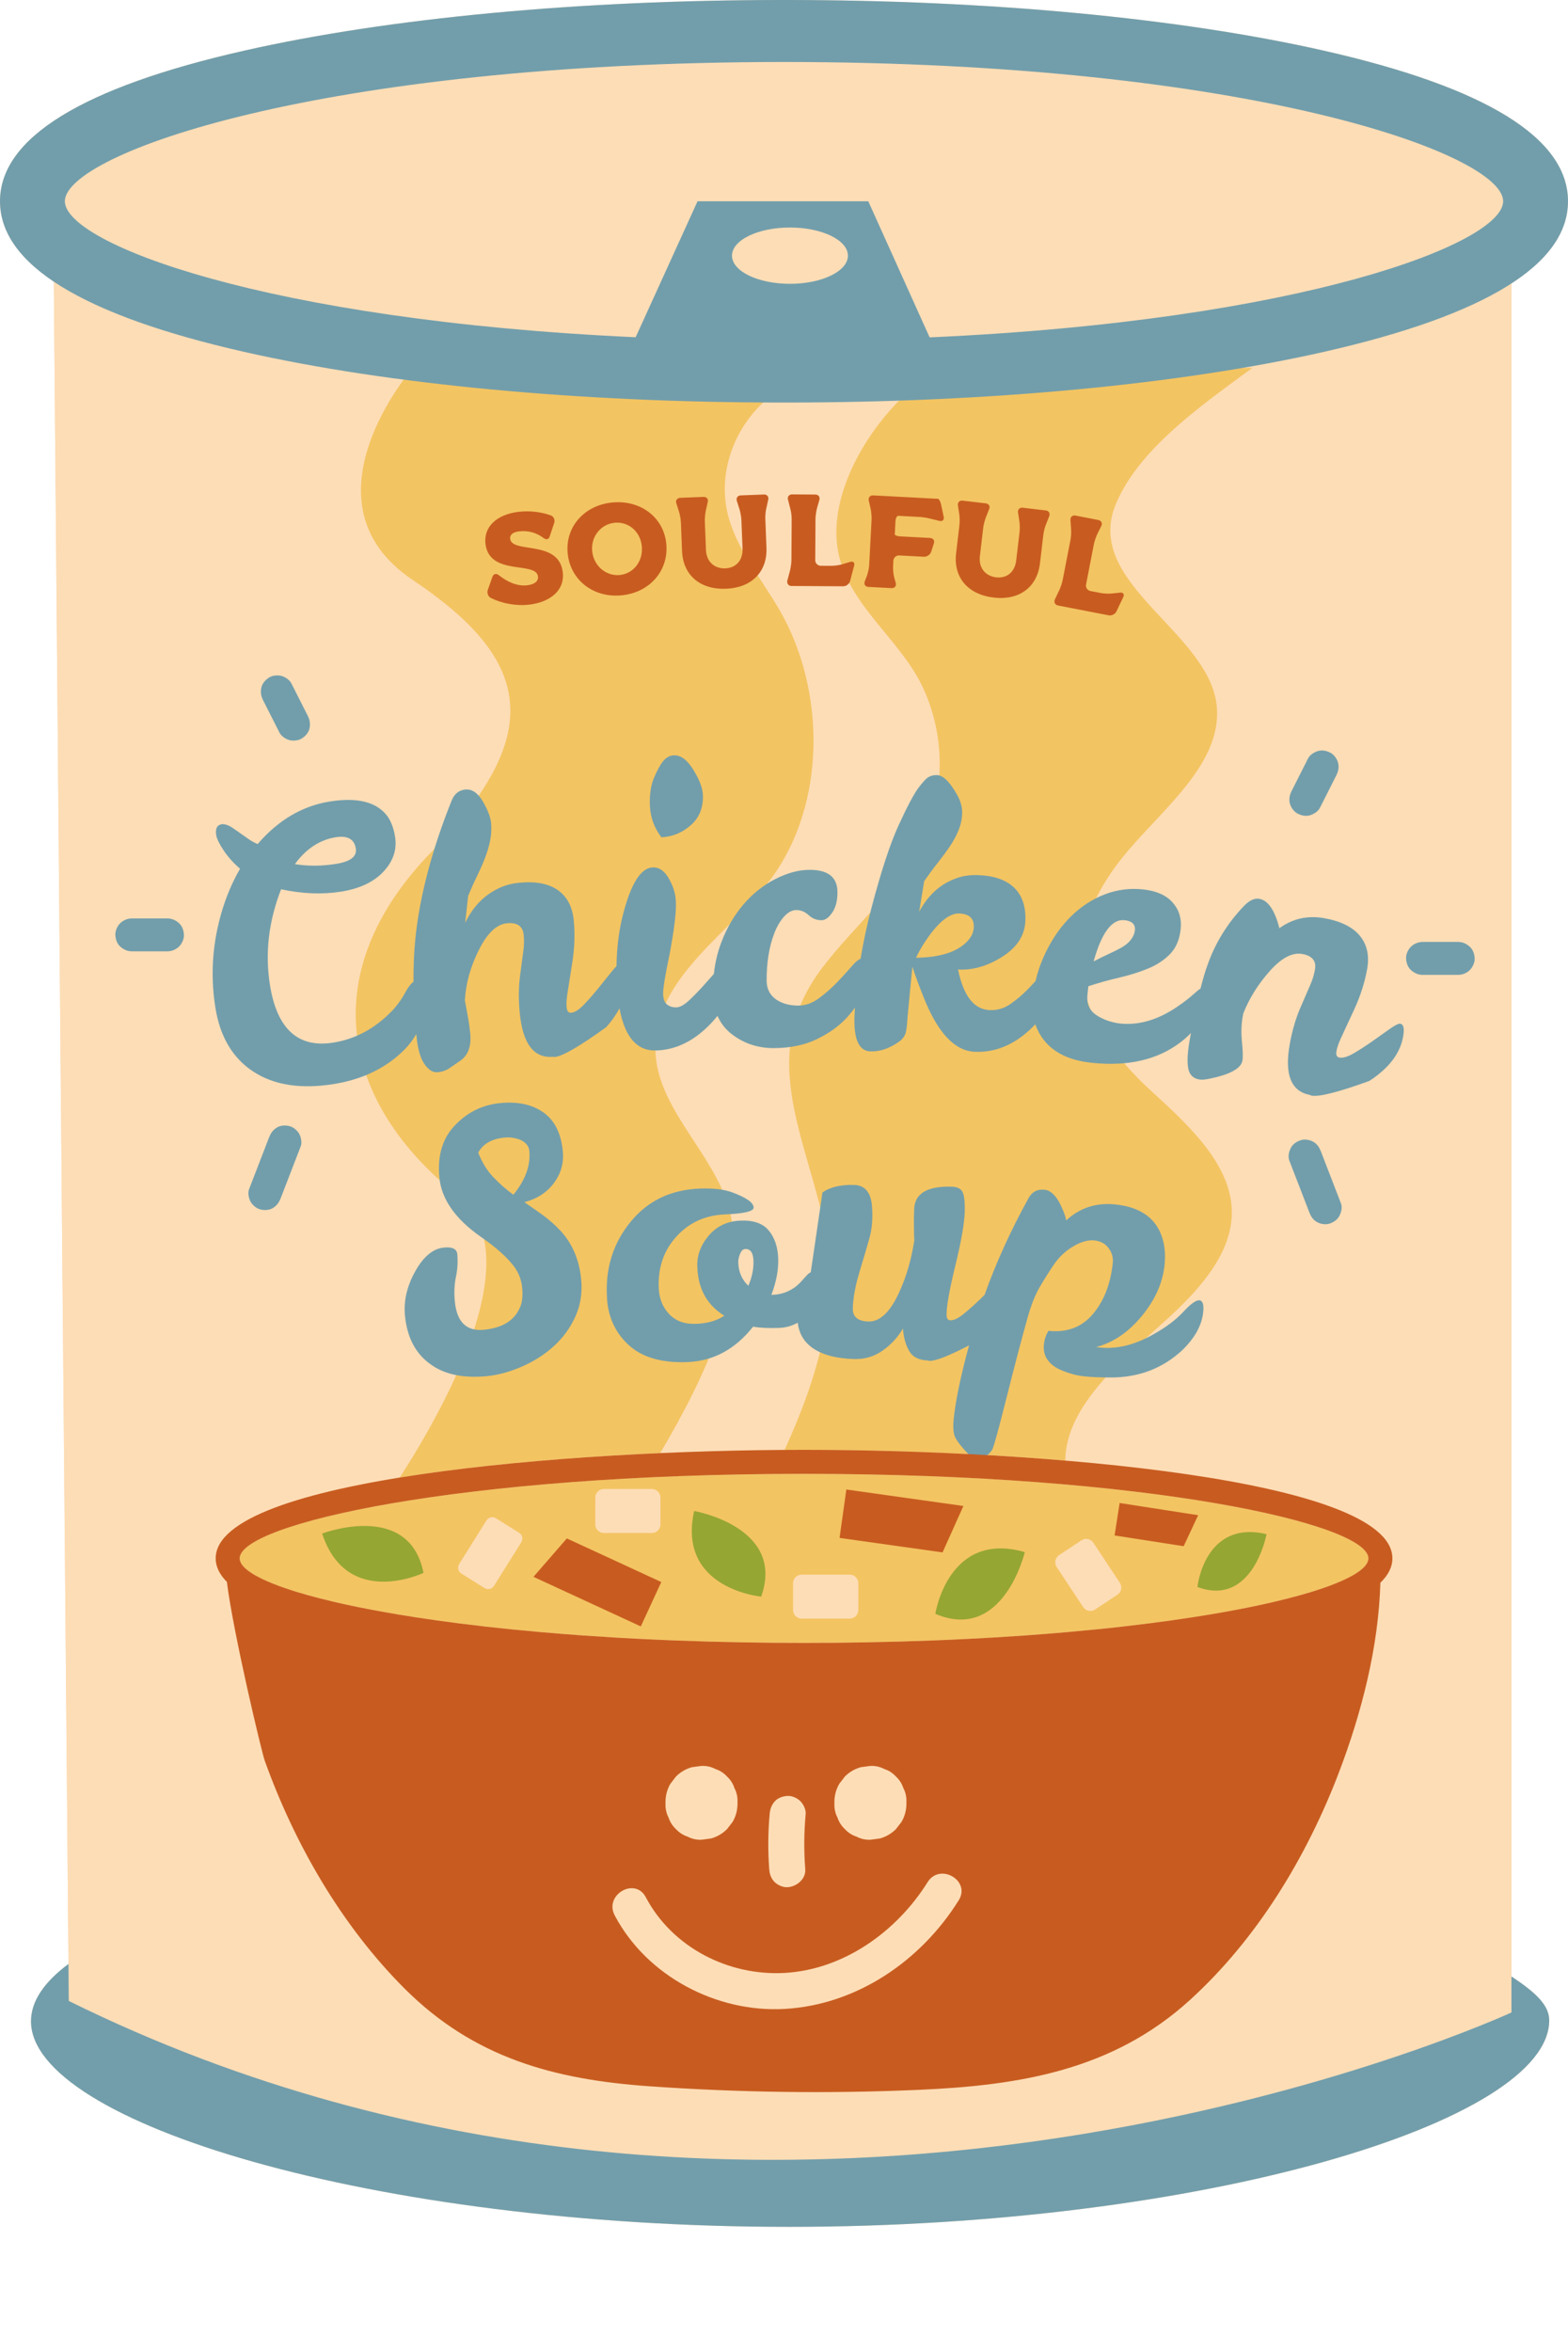
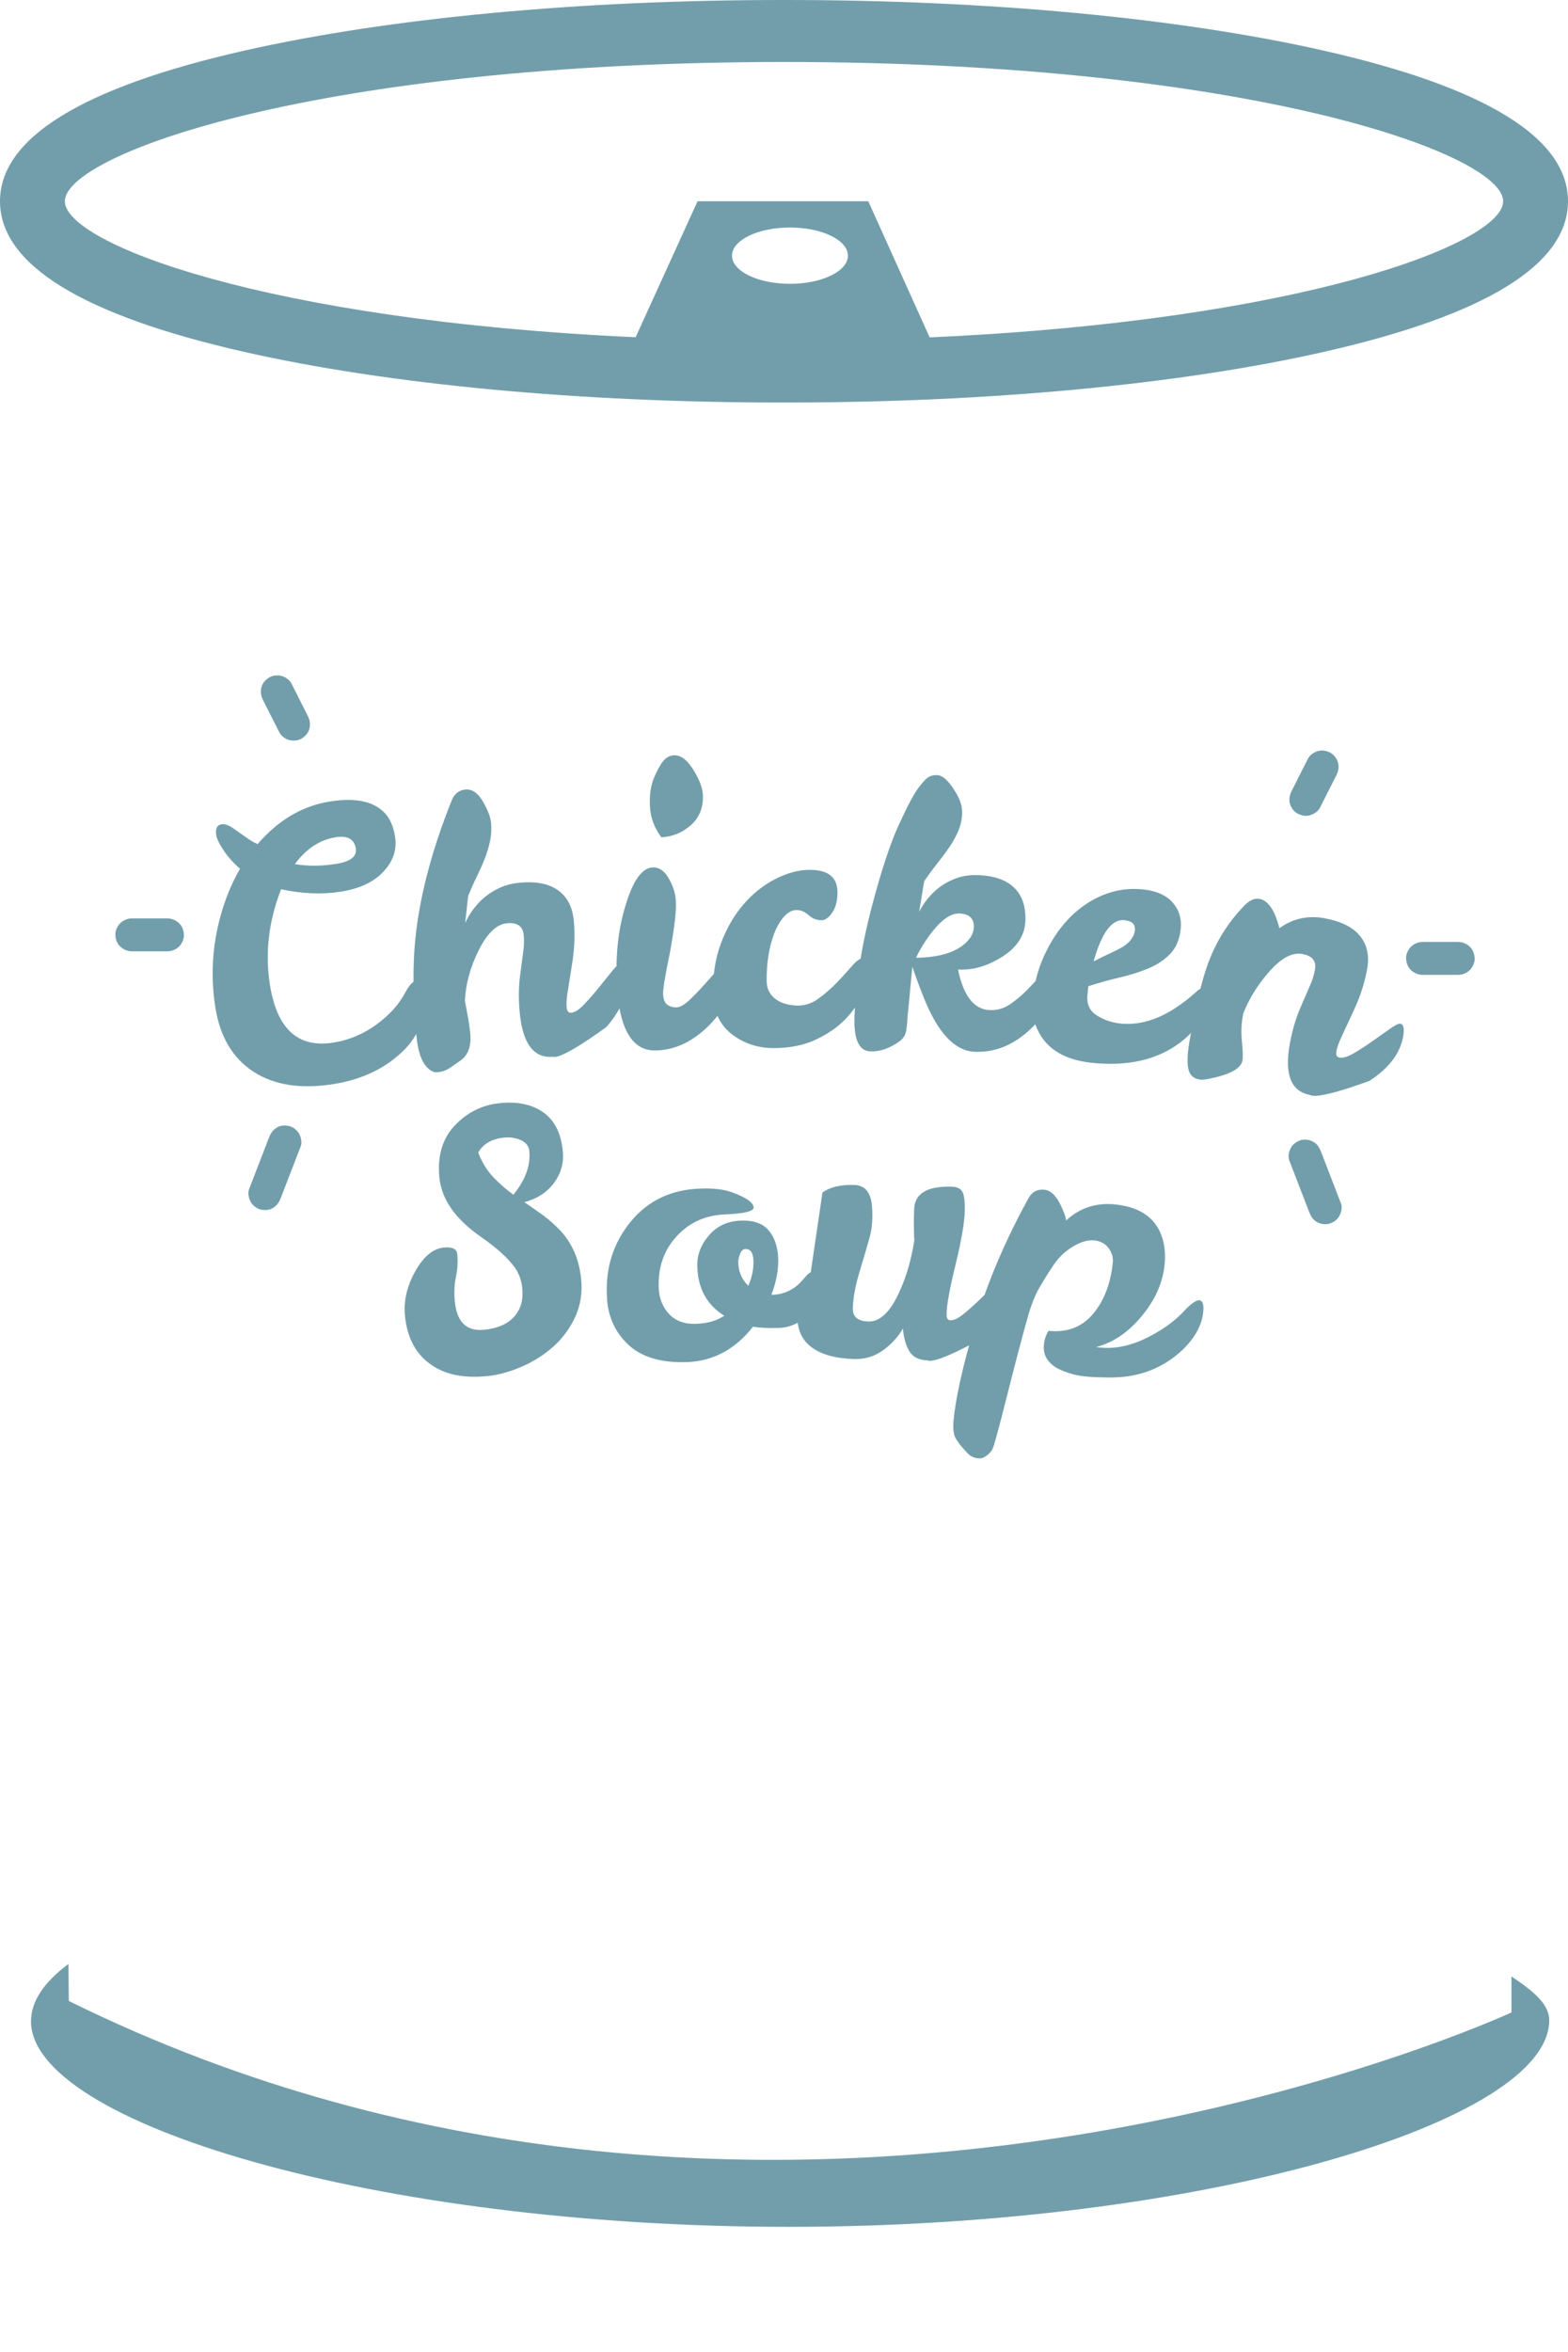
<svg xmlns="http://www.w3.org/2000/svg" height="501.1" preserveAspectRatio="xMidYMid meet" version="1.0" viewBox="0.0 0.0 334.2 501.1" width="334.2" zoomAndPan="magnify">
  <defs>
    <clipPath id="a">
-       <path d="M 0 0 L 334.199 0 L 334.199 474.5 L 0 474.5 Z M 0 0" />
-     </clipPath>
+       </clipPath>
    <clipPath id="b">
      <path d="M 0 0 L 334.199 0 L 334.199 474.5 L 0 474.5 Z M 0 0" />
    </clipPath>
  </defs>
  <g>
    <g clip-path="url(#a)" id="change1_2">
      <path d="M 330.199 430.5 C 330.199 452.086 256.598 474.5 168.129 474.5 C 79.656 474.5 6.605 452.285 6.605 430.699 C 6.605 426.434 9.414 422.332 14.594 418.484 L 14.66 426.367 L 11.461 60.016 C 3.836 54.91 0 49.191 0 42.887 C 0 29.414 17.516 18.613 52.062 10.789 C 82.781 3.832 123.527 0 166.793 0 C 166.895 0 166.996 0 167.102 0 C 167.203 0 167.309 0 167.41 0 C 210.676 0 251.418 3.832 282.141 10.789 C 316.684 18.613 334.199 29.414 334.199 42.887 C 334.199 49.352 330.156 55.199 322.148 60.398 L 322.148 421.145 C 327.199 424.5 330.199 427.203 330.199 430.5" fill="#fdddb6" />
    </g>
    <g id="change1_1">
-       <path d="M 167.41 6.602 C 78.941 6.602 7.219 22.566 7.219 42.262 C 7.219 61.961 78.941 77.926 167.41 77.926 C 255.879 77.926 327.598 61.961 327.598 42.262 C 327.598 22.566 255.879 6.602 167.41 6.602 Z M 71.613 184.082 C 74.699 183.594 76.102 182.504 75.836 180.809 C 75.516 178.805 74.098 178.004 71.586 178.398 C 68.145 178.945 65.23 180.855 62.855 184.129 C 65.613 184.586 68.531 184.57 71.613 184.082 Z M 282.316 195.66 C 278.762 195.012 275.551 195.715 272.688 197.781 C 271.699 193.949 270.285 191.867 268.441 191.527 C 267.367 191.332 266.238 191.867 265.055 193.129 C 261.586 196.773 259.023 200.93 257.375 205.598 C 256.891 206.906 256.387 208.609 255.871 210.652 C 255.52 210.867 255.113 211.184 254.645 211.617 C 253.652 212.531 252.398 213.508 250.875 214.547 C 246.754 217.344 242.676 218.523 238.645 218.086 C 236.734 217.828 235.074 217.227 233.66 216.289 C 232.242 215.352 231.609 213.949 231.762 212.082 L 231.973 210.145 C 234.141 209.438 236.336 208.824 238.562 208.309 C 240.789 207.789 242.836 207.148 244.695 206.383 C 246.559 205.617 248.121 204.586 249.387 203.281 C 250.652 201.98 251.406 200.219 251.645 197.996 C 251.887 195.773 251.32 193.879 249.945 192.32 C 248.57 190.758 246.477 189.824 243.656 189.52 C 240.84 189.215 238.121 189.562 235.504 190.559 C 232.887 191.559 230.508 193.094 228.375 195.16 C 226.242 197.23 224.438 199.77 222.961 202.773 C 221.926 204.883 221.191 206.965 220.73 209.02 C 220.191 209.609 219.621 210.219 218.992 210.863 C 217.898 211.988 216.684 213.016 215.344 213.945 C 214 214.875 212.523 215.305 210.914 215.234 C 207.59 215.086 205.348 212.203 204.191 206.582 C 207.305 206.773 210.441 205.871 213.602 203.875 C 216.758 201.879 218.406 199.352 218.543 196.285 C 218.676 193.219 217.895 190.855 216.199 189.191 C 214.504 187.531 211.992 186.625 208.668 186.48 C 207.004 186.406 205.539 186.574 204.273 186.988 C 200.684 188.133 197.895 190.559 195.91 194.27 L 196.98 187.762 C 197.922 186.395 198.863 185.121 199.801 183.941 C 200.738 182.762 201.594 181.602 202.375 180.465 C 203.152 179.328 203.789 178.156 204.285 176.957 C 204.781 175.754 205.043 174.52 205.074 173.242 C 205.102 171.969 204.73 170.652 203.961 169.289 C 203.188 167.93 202.449 166.906 201.754 166.227 C 201.055 165.543 200.379 165.188 199.73 165.16 C 199.078 165.133 198.488 165.262 197.957 165.551 C 197.422 165.84 196.672 166.641 195.703 167.949 C 194.734 169.262 193.344 171.895 191.527 175.848 C 189.715 179.801 187.773 185.715 185.711 193.586 C 184.758 197.23 183.996 200.805 183.414 204.316 C 182.961 204.449 182.355 204.941 181.582 205.844 C 180.684 206.895 179.645 208.035 178.461 209.27 C 177.273 210.504 175.977 211.648 174.555 212.703 C 173.137 213.762 171.645 214.281 170.086 214.27 C 168.527 214.262 167.172 213.949 166.02 213.34 C 164.348 212.422 163.473 211.023 163.402 209.152 C 163.363 205.254 163.898 201.844 165.012 198.918 C 165.566 197.457 166.27 196.254 167.117 195.309 C 167.969 194.363 168.859 193.898 169.797 193.914 C 170.73 193.93 171.594 194.301 172.383 195.02 C 173.172 195.738 174.082 196.094 175.121 196.082 C 175.902 196.074 176.664 195.52 177.406 194.422 C 178.148 193.32 178.512 191.859 178.492 190.039 C 178.461 186.867 176.441 185.305 172.438 185.348 C 170.148 185.367 167.738 186.031 165.203 187.332 C 162.668 188.633 160.41 190.438 158.434 192.746 C 156.457 195.055 154.871 197.789 153.684 200.949 C 152.914 202.988 152.406 205.18 152.152 207.52 C 151.559 208.191 150.945 208.887 150.289 209.625 C 149.199 210.848 148.109 211.984 147.02 213.023 C 145.922 214.066 144.996 214.609 144.246 214.645 C 143.492 214.684 142.832 214.508 142.27 214.117 C 141.699 213.727 141.391 212.988 141.34 211.895 C 141.285 210.805 141.742 207.945 142.719 203.316 C 143.711 198.012 144.152 194.316 144.055 192.242 C 144.031 190.73 143.617 189.215 142.816 187.691 C 141.836 185.711 140.59 184.758 139.086 184.828 C 136.539 184.953 134.414 188.391 132.715 195.137 C 131.887 198.449 131.453 202.031 131.402 205.879 C 131.117 206.148 130.797 206.504 130.422 206.973 C 129.559 208.047 128.609 209.223 127.586 210.496 C 126.559 211.77 125.52 212.953 124.477 214.047 C 123.434 215.141 122.523 215.723 121.746 215.797 C 121.176 215.852 120.852 215.465 120.773 214.637 C 120.691 213.809 120.762 212.742 120.977 211.441 C 121.191 210.145 121.531 207.98 122 204.957 C 122.469 201.938 122.562 198.988 122.289 196.113 C 122.016 193.242 120.895 191.105 118.934 189.695 C 116.969 188.293 114.227 187.758 110.707 188.094 C 109.207 188.238 107.855 188.578 106.652 189.109 C 103.344 190.578 100.844 193.09 99.145 196.648 L 99.777 190.945 C 100.367 189.477 100.98 188.102 101.613 186.812 C 102.246 185.523 102.805 184.27 103.289 183.047 C 103.773 181.824 104.152 180.586 104.422 179.336 C 104.695 178.082 104.781 176.805 104.684 175.508 C 104.586 174.211 104.004 172.648 102.941 170.816 C 101.875 168.984 100.645 168.125 99.246 168.23 C 97.844 168.34 96.848 169.129 96.258 170.594 C 92 181.242 89.418 191.102 88.512 200.172 C 88.234 202.961 88.109 205.977 88.133 209.207 C 87.578 209.59 86.992 210.344 86.383 211.477 C 85.527 213.062 84.508 214.445 83.328 215.633 C 79.742 219.258 75.637 221.434 71.016 222.164 C 63.516 223.352 59.023 219.246 57.531 209.848 C 56.461 203.066 57.254 196.281 59.914 189.488 C 64.438 190.461 68.688 190.625 72.672 189.996 C 76.652 189.367 79.676 187.938 81.746 185.715 C 83.816 183.492 84.633 181.02 84.203 178.297 C 83.918 176.5 83.371 175.031 82.559 173.898 C 80.289 170.887 76.219 169.848 70.336 170.781 C 64.453 171.711 59.316 174.738 54.914 179.855 C 54.18 179.555 53.457 179.141 52.742 178.621 L 49.988 176.688 C 48.918 175.91 48.02 175.555 47.293 175.617 C 46.262 175.781 45.859 176.555 46.082 177.941 C 46.203 178.711 46.73 179.801 47.664 181.203 C 48.598 182.609 49.762 183.91 51.164 185.109 C 49.926 187.258 48.867 189.555 47.992 192.012 C 45.387 199.48 44.688 207.039 45.902 214.691 C 46.887 220.906 49.582 225.457 53.988 228.336 C 58.395 231.223 64.09 232.109 71.074 231 C 76.824 230.09 81.586 227.914 85.359 224.473 C 86.73 223.238 87.848 221.859 88.723 220.34 C 88.734 220.453 88.742 220.562 88.754 220.68 C 89.023 223.477 89.594 225.496 90.473 226.746 C 91.348 227.992 92.277 228.57 93.262 228.477 C 94.246 228.383 95.094 228.094 95.805 227.605 C 96.516 227.117 97.262 226.605 98.047 226.059 C 99.762 224.902 100.492 222.953 100.227 220.207 C 100.117 219.07 99.957 217.91 99.738 216.73 C 99.52 215.551 99.301 214.367 99.086 213.188 C 99.266 209.617 100.254 206.035 102.051 202.441 C 103.848 198.848 105.848 196.945 108.047 196.734 C 110.246 196.523 111.438 197.352 111.617 199.215 C 111.727 200.352 111.703 201.477 111.547 202.59 C 111.391 203.703 111.156 205.477 110.844 207.906 C 110.527 210.34 110.504 212.98 110.777 215.828 C 111.414 222.453 113.801 225.566 117.941 225.172 C 117.996 225.219 118.105 225.234 118.262 225.219 C 119.918 225.062 123.578 222.938 129.246 218.84 C 130.41 217.508 131.336 216.188 132.039 214.867 C 133.172 221.039 135.812 224.035 139.969 223.832 C 144.125 223.684 147.949 221.793 151.445 218.16 C 151.988 217.594 152.473 217.027 152.93 216.461 C 153.594 218 154.598 219.301 155.953 220.348 C 158.574 222.375 161.613 223.371 165.07 223.332 C 168.527 223.297 171.527 222.668 174.062 221.445 C 176.598 220.223 178.676 218.758 180.297 217.051 C 181.027 216.277 181.664 215.492 182.227 214.695 C 182.195 215.234 182.156 215.773 182.133 216.309 C 181.91 221.348 183.02 223.918 185.461 224.027 C 187.539 224.117 189.629 223.402 191.727 221.883 C 192.531 221.293 193.008 220.523 193.152 219.562 C 193.301 218.609 193.395 217.637 193.438 216.648 L 194.457 205.996 C 195.191 208.164 195.98 210.309 196.828 212.426 C 199.824 220.004 203.438 223.895 207.672 224.109 C 211.902 224.32 215.812 222.789 219.391 219.512 C 219.844 219.098 220.27 218.68 220.668 218.258 C 220.684 218.312 220.699 218.367 220.719 218.422 C 222.461 223.105 226.406 225.781 232.559 226.449 C 240.312 227.289 246.641 225.855 251.539 222.148 C 252.41 221.488 253.164 220.809 253.844 220.113 C 253.773 220.469 253.711 220.805 253.645 221.172 C 253.125 223.98 252.988 226.098 253.23 227.516 C 253.473 228.938 254.23 229.762 255.512 230 C 256.023 230.094 256.633 230.07 257.348 229.938 C 262.004 229.051 264.492 227.734 264.812 225.996 C 264.941 225.277 264.91 223.949 264.711 222.012 C 264.512 220.07 264.57 218.23 264.891 216.492 L 264.988 215.957 C 266.273 212.703 268.164 209.68 270.66 206.887 C 273.156 204.094 275.465 202.891 277.586 203.281 C 279.711 203.668 280.602 204.785 280.262 206.625 C 280.059 207.754 279.727 208.828 279.273 209.855 C 278.82 210.883 278.109 212.523 277.141 214.777 C 276.172 217.031 275.43 219.566 274.914 222.379 C 273.711 228.926 275.152 232.574 279.246 233.324 C 279.289 233.387 279.387 233.43 279.539 233.457 C 281.176 233.758 285.281 232.715 291.852 230.328 C 295.992 227.648 298.391 224.52 299.051 220.941 C 299.367 219.203 299.168 218.266 298.453 218.137 C 298.094 218.07 297.352 218.438 296.23 219.234 C 295.105 220.031 293.871 220.902 292.535 221.848 C 291.199 222.789 289.879 223.645 288.578 224.41 C 287.273 225.176 286.238 225.488 285.473 225.348 C 284.906 225.242 284.703 224.785 284.852 223.965 C 285.004 223.148 285.355 222.141 285.922 220.949 C 286.484 219.758 287.402 217.77 288.68 214.992 C 289.957 212.215 290.855 209.402 291.379 206.566 C 291.898 203.727 291.406 201.363 289.902 199.477 C 288.398 197.586 285.871 196.316 282.316 195.66 Z M 255.645 277.07 C 254.941 276.996 253.809 277.809 252.246 279.492 C 250.68 281.184 248.609 282.754 246.031 284.211 C 242 286.535 238.152 287.508 234.5 287.137 L 233.598 287.043 C 237.234 286.098 240.484 283.898 243.344 280.445 C 246.199 276.992 247.82 273.363 248.211 269.555 C 248.383 267.852 248.316 266.277 248.012 264.828 C 246.938 259.965 243.496 257.23 237.688 256.641 C 233.629 256.227 230.145 257.363 227.242 260.055 C 227.152 259.438 226.941 258.758 226.613 258.016 C 225.488 255.168 224.16 253.664 222.633 253.512 C 221.105 253.352 219.969 253.945 219.227 255.289 C 215.367 262.301 212.246 269.18 209.844 275.926 C 209.496 276.262 209.156 276.59 208.793 276.941 C 207.652 278.043 206.516 279.055 205.383 279.977 C 204.246 280.902 203.305 281.355 202.547 281.332 C 201.992 281.316 201.73 280.883 201.754 280.027 C 201.758 278.215 202.383 274.73 203.641 269.578 C 204.895 264.426 205.559 260.617 205.629 258.152 C 205.68 256.391 205.555 255.078 205.25 254.215 C 204.945 253.348 204.141 252.895 202.832 252.859 C 197.602 252.711 194.934 254.32 194.84 257.691 L 194.801 259.051 C 194.781 259.652 194.777 260.258 194.785 260.863 C 194.793 261.469 194.801 262.086 194.809 262.715 C 194.812 263.348 194.836 263.863 194.879 264.266 C 194.258 268.328 193.195 272 191.691 275.281 C 189.758 279.559 187.555 281.66 185.09 281.59 C 182.824 281.523 181.719 280.586 181.77 278.773 C 181.836 276.512 182.312 273.918 183.199 270.996 C 184.09 268.074 184.801 265.652 185.336 263.727 C 185.867 261.805 186.047 259.605 185.863 257.133 C 185.648 254.105 184.383 252.559 182.066 252.492 C 179.148 252.406 176.891 252.949 175.297 254.109 L 172.801 271.102 C 172.523 271.215 172.258 271.41 172 271.703 C 171.59 272.172 171.094 272.719 170.512 273.344 C 168.953 274.91 167.07 275.762 164.859 275.895 L 164.406 275.91 C 165.465 273.148 165.953 270.551 165.863 268.109 C 165.773 265.672 165.098 263.691 163.832 262.176 C 162.57 260.66 160.543 259.969 157.75 260.094 C 154.957 260.219 152.703 261.309 150.992 263.359 C 149.277 265.414 148.488 267.645 148.629 270.059 C 148.793 274.637 150.707 278.07 154.367 280.355 C 152.793 281.422 150.785 281.996 148.348 282.086 C 145.906 282.172 143.992 281.477 142.602 279.988 C 141.215 278.504 140.477 276.629 140.395 274.359 C 140.238 270.035 141.504 266.398 144.195 263.457 C 146.883 260.512 150.301 258.953 154.453 258.773 C 158.602 258.602 160.664 258.109 160.633 257.305 C 160.594 256.246 159.07 255.172 156.059 254.07 C 154.32 253.43 152.047 253.156 149.227 253.262 C 143.039 253.484 138.109 255.828 134.445 260.297 C 130.777 264.762 129.078 269.988 129.348 275.973 C 129.449 280.199 130.934 283.688 133.805 286.43 C 136.676 289.172 140.891 290.441 146.449 290.238 C 152.008 290.035 156.691 287.523 160.496 282.699 C 162.02 282.949 163.871 283.031 166.062 282.953 C 167.473 282.902 168.789 282.527 170.023 281.848 C 170.285 284.043 171.258 285.785 172.957 287.059 C 175.055 288.633 178.09 289.473 182.062 289.586 C 184.328 289.652 186.359 289.043 188.16 287.758 C 189.961 286.477 191.391 284.918 192.449 283.086 C 192.594 285.004 193.039 286.602 193.785 287.883 C 194.527 289.164 195.855 289.828 197.77 289.887 C 197.867 289.938 197.992 289.969 198.145 289.973 C 199.438 290.008 202.25 288.898 206.539 286.676 C 204.766 293.188 203.66 298.469 203.254 302.469 C 203.121 303.77 203.164 304.852 203.379 305.711 C 203.594 306.566 204.527 307.863 206.172 309.602 C 206.758 310.266 207.555 310.652 208.559 310.754 C 209.105 310.809 209.656 310.637 210.203 310.238 C 210.75 309.84 211.176 309.391 211.48 308.891 C 211.785 308.387 212.809 304.672 214.555 297.738 C 216.297 290.809 217.805 285.078 219.078 280.551 C 219.789 278.043 220.605 275.988 221.527 274.387 C 222.449 272.785 223.465 271.168 224.566 269.535 C 225.668 267.902 227.055 266.59 228.727 265.594 C 230.395 264.602 231.895 264.172 233.223 264.309 C 234.551 264.441 235.566 264.988 236.281 265.945 C 236.992 266.906 237.293 267.938 237.18 269.035 C 236.723 273.547 235.312 277.195 232.949 279.992 C 230.59 282.789 227.43 283.984 223.477 283.578 C 222.934 284.438 222.605 285.414 222.492 286.52 C 222.289 288.52 223.109 290.121 224.965 291.324 C 225.816 291.867 227.082 292.375 228.754 292.848 C 230.426 293.324 233.312 293.543 237.418 293.508 C 243.098 293.379 247.949 291.441 251.977 287.703 C 254.672 285.094 256.16 282.387 256.449 279.582 C 256.613 277.98 256.344 277.141 255.645 277.07 Z M 123.867 272.574 C 123.461 268.469 122.012 265.043 119.516 262.305 C 118.383 261.102 117.16 260.008 115.852 259.023 C 114.488 258.047 113.129 257.094 111.773 256.164 C 114.484 255.441 116.586 254.07 118.086 252.051 C 119.578 250.031 120.203 247.77 119.953 245.262 C 119.578 241.453 118.191 238.711 115.801 237.023 C 113.406 235.336 110.332 234.68 106.574 235.051 C 102.816 235.422 99.609 237.004 96.953 239.797 C 94.293 242.59 93.191 246.301 93.652 250.938 C 94.109 255.57 97.082 259.793 102.566 263.602 C 105.879 265.902 108.27 268.07 109.738 270.102 C 110.621 271.379 111.141 272.809 111.297 274.387 C 111.453 275.965 111.332 277.277 110.93 278.332 C 109.805 281.273 107.211 282.945 103.152 283.348 C 99.445 283.715 97.375 281.719 96.945 277.359 C 96.758 275.457 96.836 273.691 97.18 272.062 C 97.523 270.438 97.617 268.82 97.461 267.219 C 97.352 266.113 96.395 265.652 94.594 265.832 C 92.285 266.059 90.254 267.754 88.492 270.91 C 86.73 274.07 86.004 277.227 86.316 280.383 C 86.793 285.191 88.734 288.723 92.145 290.965 C 95.07 292.949 98.992 293.703 103.902 293.219 C 106.203 292.988 108.641 292.316 111.215 291.203 C 113.785 290.09 116.059 288.641 118.031 286.852 C 120.004 285.062 121.539 282.949 122.641 280.512 C 123.742 278.074 124.148 275.43 123.867 272.574 Z M 138.527 171.816 C 138.645 174.203 139.453 176.402 140.957 178.414 C 143.348 178.297 145.453 177.426 147.273 175.801 C 149.094 174.176 149.941 172.016 149.809 169.312 C 149.738 167.859 149.051 166.082 147.754 163.984 C 146.453 161.891 145.074 160.875 143.621 160.945 C 142.738 160.988 141.977 161.402 141.34 162.188 C 140.699 162.977 140.043 164.18 139.367 165.801 C 138.691 167.422 138.41 169.426 138.527 171.816 Z M 282.141 74.984 C 300.109 70.91 313.461 66.035 322.148 60.398 L 322.148 428.82 C 322.148 428.82 166.004 501.082 14.66 426.367 L 11.461 60.016 C 20.125 65.816 33.684 70.82 52.062 74.984 C 82.781 81.941 123.527 85.773 166.793 85.773 C 166.895 85.773 166.996 85.773 167.102 85.773 C 167.203 85.773 167.309 85.773 167.41 85.773 C 210.672 85.773 251.418 81.941 282.141 74.984 Z M 239.062 201.891 C 240.734 200.922 241.68 199.715 241.887 198.273 C 242.027 196.98 241.297 196.246 239.691 196.074 C 237.004 195.781 234.805 198.711 233.094 204.852 C 234.258 204.246 235.348 203.711 236.367 203.246 C 237.383 202.781 238.281 202.328 239.062 201.891 Z M 206.5 200.203 C 207.16 199.402 207.512 198.531 207.555 197.594 C 207.637 195.727 206.609 194.742 204.48 194.648 C 202.352 194.555 199.949 196.508 197.273 200.5 C 196.492 201.664 195.816 202.855 195.242 204.078 C 200.66 204.008 204.41 202.715 206.5 200.203 Z M 158.84 266.137 C 158.387 266.152 158.02 266.492 157.742 267.156 C 157.465 267.824 157.336 268.457 157.355 269.062 C 157.43 271.074 158.145 272.711 159.5 273.973 C 160.289 272.129 160.652 270.352 160.59 268.641 C 160.531 266.934 159.945 266.098 158.84 266.137 Z M 109.414 254.574 C 107.891 253.461 106.461 252.211 105.137 250.824 C 103.812 249.438 102.742 247.699 101.926 245.602 C 102.957 243.73 104.824 242.66 107.527 242.395 C 108.73 242.273 109.914 242.461 111.074 242.953 C 112.141 243.504 112.723 244.258 112.816 245.211 C 113.121 248.316 111.988 251.438 109.414 254.574" fill="#fdddb6" />
-     </g>
+       </g>
    <g id="change2_1">
-       <path d="M 92.004 181.484 C 116.875 155.961 112.863 140.254 87.988 123.598 C 63.117 106.945 87.988 78.391 87.988 78.391 L 180.312 78.391 C 177.512 78.605 174.742 79.148 172.133 80.078 C 169.801 80.906 167.59 82.02 165.59 83.406 C 156.984 89.371 152.727 100.129 155.16 109.742 C 157.066 117.27 162.512 123.562 166.398 130.426 C 175.523 146.531 176.07 169.141 165.895 184.996 C 157.652 197.84 139.184 207.398 139.699 223.977 C 140.078 236.23 152.055 245.621 155.371 257.504 C 159.785 273.336 150.578 292.949 140.711 309.629 C 121.555 310.484 101.734 312.156 85.207 314.836 C 95.66 298.559 112.875 266.898 97.617 254.789 C 72.445 234.812 67.129 207.012 92.004 181.484 Z M 196.172 81.301 C 192.801 79.621 189.051 78.684 185.234 78.391 L 266.922 78.391 C 255.969 86.449 242.676 95.699 237.809 107.461 C 230.703 124.637 258.648 134.887 259.398 151.262 C 259.914 162.57 248.801 171.594 240.797 180.84 C 224.891 199.219 227.707 216.41 245.527 232.617 C 253.688 240.035 262.512 248.332 262.551 258.297 C 262.582 266.93 255.902 274.562 248.844 280.996 C 239.855 289.191 227.129 299.289 227.051 311.223 C 208.246 309.637 188.406 308.934 171.371 308.934 C 170.008 308.934 168.625 308.938 167.227 308.945 C 174.273 293.488 179.172 277.332 175.734 261.172 C 171.578 241.609 161.32 224.453 175.328 206.117 C 181.969 197.426 190.836 190.086 195.906 180.555 C 201.52 169.996 201.719 157.047 196.602 146.289 C 191.66 135.898 180.34 128.586 178.52 116.879 C 176.551 104.238 186.07 89.145 196.172 81.301 Z M 238.168 339.809 L 233.406 342.961 C 232.562 343.52 231.426 343.285 230.867 342.441 L 225.219 333.906 C 224.66 333.062 224.891 331.926 225.734 331.367 L 230.496 328.215 C 231.34 327.656 232.477 327.891 233.035 328.734 L 238.688 337.27 C 239.242 338.113 239.012 339.25 238.168 339.809 Z M 182.938 343.066 C 182.938 344.078 182.117 344.898 181.105 344.898 L 170.867 344.898 C 169.855 344.898 169.035 344.078 169.035 343.066 L 169.035 337.355 C 169.035 336.344 169.855 335.523 170.867 335.523 L 181.105 335.523 C 182.117 335.523 182.938 336.344 182.938 337.355 Z M 140.773 324.82 C 140.773 325.832 139.953 326.652 138.941 326.652 L 128.707 326.652 C 127.695 326.652 126.875 325.832 126.875 324.82 L 126.875 319.109 C 126.875 318.102 127.695 317.277 128.707 317.277 L 138.941 317.277 C 139.953 317.277 140.773 318.102 140.773 319.109 Z M 111.109 328.625 L 105.289 337.922 C 104.859 338.609 103.957 338.816 103.27 338.387 L 98.328 335.293 C 97.641 334.863 97.434 333.961 97.863 333.273 L 103.684 323.977 C 104.113 323.289 105.02 323.082 105.703 323.512 L 110.645 326.605 C 111.332 327.035 111.539 327.938 111.109 328.625 Z M 171.371 314.051 C 97.945 314.051 51.086 324.719 51.086 332.062 C 51.086 339.406 97.945 350.074 171.371 350.074 C 244.797 350.074 291.656 339.406 291.656 332.062 C 291.656 324.719 244.797 314.051 171.371 314.051" fill="#f3c462" />
-     </g>
+       </g>
    <g clip-path="url(#b)" id="change3_1">
      <path d="M 206.5 200.203 C 207.16 199.402 207.512 198.531 207.555 197.594 C 207.637 195.727 206.609 194.742 204.48 194.648 C 202.352 194.555 199.949 196.508 197.273 200.5 C 196.492 201.664 195.816 202.855 195.242 204.078 C 200.66 204.008 204.41 202.715 206.5 200.203 Z M 62.855 184.129 C 65.613 184.586 68.531 184.57 71.613 184.082 C 74.699 183.594 76.102 182.504 75.836 180.809 C 75.516 178.805 74.098 178.004 71.586 178.398 C 68.145 178.945 65.23 180.855 62.855 184.129 Z M 233.094 204.852 C 234.258 204.246 235.348 203.711 236.367 203.246 C 237.383 202.781 238.281 202.328 239.062 201.891 C 240.734 200.922 241.68 199.715 241.887 198.273 C 242.027 196.98 241.297 196.246 239.691 196.074 C 237.004 195.781 234.805 198.711 233.094 204.852 Z M 291.852 230.328 C 285.281 232.715 281.176 233.758 279.539 233.457 C 279.387 233.43 279.289 233.387 279.246 233.324 C 275.152 232.574 273.711 228.926 274.914 222.379 C 275.43 219.566 276.172 217.031 277.141 214.777 C 278.109 212.523 278.82 210.883 279.273 209.855 C 279.727 208.828 280.059 207.754 280.262 206.625 C 280.602 204.785 279.711 203.668 277.586 203.281 C 275.465 202.891 273.156 204.094 270.66 206.887 C 268.164 209.68 266.273 212.703 264.988 215.957 L 264.891 216.492 C 264.57 218.23 264.512 220.07 264.711 222.012 C 264.91 223.949 264.941 225.277 264.812 225.996 C 264.492 227.734 262.004 229.051 257.348 229.938 C 256.633 230.07 256.023 230.094 255.512 230 C 254.23 229.762 253.473 228.938 253.23 227.516 C 252.988 226.098 253.125 223.98 253.645 221.172 C 253.711 220.805 253.773 220.469 253.844 220.113 C 253.164 220.809 252.41 221.488 251.539 222.148 C 246.641 225.855 240.312 227.289 232.559 226.449 C 226.406 225.781 222.461 223.105 220.719 218.422 C 220.699 218.367 220.684 218.312 220.668 218.258 C 220.27 218.68 219.844 219.098 219.391 219.512 C 215.812 222.789 211.902 224.32 207.672 224.109 C 203.438 223.895 199.824 220.004 196.828 212.426 C 195.98 210.309 195.191 208.164 194.457 205.996 L 193.438 216.648 C 193.395 217.637 193.301 218.609 193.152 219.562 C 193.008 220.523 192.531 221.293 191.727 221.883 C 189.629 223.402 187.539 224.117 185.461 224.027 C 183.02 223.918 181.91 221.348 182.133 216.309 C 182.156 215.773 182.195 215.234 182.227 214.695 C 181.664 215.492 181.027 216.277 180.297 217.051 C 178.676 218.758 176.598 220.223 174.062 221.445 C 171.527 222.668 168.527 223.297 165.07 223.332 C 161.613 223.371 158.574 222.375 155.953 220.348 C 154.598 219.301 153.594 218 152.93 216.461 C 152.473 217.027 151.988 217.594 151.445 218.16 C 147.949 221.793 144.125 223.684 139.969 223.832 C 135.812 224.035 133.172 221.039 132.039 214.867 C 131.336 216.188 130.41 217.508 129.246 218.84 C 123.578 222.938 119.918 225.062 118.262 225.219 C 118.105 225.234 117.996 225.219 117.941 225.172 C 113.801 225.566 111.414 222.453 110.777 215.828 C 110.504 212.98 110.527 210.34 110.844 207.906 C 111.156 205.477 111.391 203.703 111.547 202.59 C 111.703 201.477 111.727 200.352 111.617 199.215 C 111.438 197.352 110.246 196.523 108.047 196.734 C 105.848 196.945 103.848 198.848 102.051 202.441 C 100.254 206.035 99.266 209.617 99.086 213.188 C 99.301 214.367 99.52 215.551 99.738 216.73 C 99.957 217.91 100.117 219.07 100.227 220.207 C 100.492 222.953 99.762 224.902 98.047 226.059 C 97.262 226.605 96.516 227.117 95.805 227.605 C 95.094 228.094 94.246 228.383 93.262 228.477 C 92.277 228.57 91.348 227.992 90.473 226.746 C 89.594 225.496 89.023 223.477 88.754 220.68 C 88.742 220.562 88.734 220.453 88.723 220.34 C 87.848 221.859 86.73 223.238 85.359 224.473 C 81.586 227.914 76.824 230.09 71.074 231 C 64.09 232.109 58.395 231.223 53.988 228.336 C 49.582 225.457 46.887 220.906 45.902 214.691 C 44.688 207.039 45.387 199.48 47.992 192.012 C 48.867 189.555 49.926 187.258 51.164 185.109 C 49.762 183.91 48.598 182.609 47.664 181.203 C 46.73 179.801 46.203 178.711 46.082 177.941 C 45.859 176.555 46.262 175.781 47.293 175.617 C 48.02 175.555 48.918 175.91 49.988 176.688 L 52.742 178.621 C 53.457 179.141 54.18 179.555 54.914 179.855 C 59.316 174.738 64.453 171.711 70.336 170.781 C 76.219 169.848 80.289 170.887 82.559 173.898 C 83.371 175.031 83.918 176.5 84.203 178.297 C 84.633 181.02 83.816 183.492 81.746 185.715 C 79.676 187.938 76.652 189.367 72.672 189.996 C 68.688 190.625 64.438 190.461 59.914 189.488 C 57.254 196.281 56.461 203.066 57.531 209.848 C 59.023 219.246 63.516 223.352 71.016 222.164 C 75.637 221.434 79.742 219.258 83.328 215.633 C 84.508 214.445 85.527 213.062 86.383 211.477 C 86.992 210.344 87.578 209.59 88.133 209.207 C 88.109 205.977 88.234 202.961 88.512 200.172 C 89.418 191.102 92 181.242 96.258 170.594 C 96.848 169.129 97.844 168.34 99.246 168.23 C 100.645 168.125 101.875 168.984 102.941 170.816 C 104.004 172.648 104.586 174.211 104.684 175.508 C 104.781 176.805 104.695 178.082 104.422 179.336 C 104.152 180.586 103.773 181.824 103.289 183.047 C 102.805 184.27 102.246 185.523 101.613 186.812 C 100.98 188.102 100.367 189.477 99.777 190.945 L 99.145 196.648 C 100.844 193.09 103.344 190.578 106.652 189.109 C 107.855 188.578 109.207 188.238 110.707 188.094 C 114.227 187.758 116.969 188.293 118.934 189.695 C 120.895 191.105 122.016 193.242 122.289 196.113 C 122.562 198.988 122.469 201.938 122 204.957 C 121.531 207.98 121.191 210.145 120.977 211.441 C 120.762 212.742 120.691 213.809 120.773 214.637 C 120.852 215.465 121.176 215.852 121.746 215.797 C 122.523 215.723 123.434 215.141 124.477 214.047 C 125.52 212.953 126.559 211.77 127.586 210.496 C 128.609 209.223 129.559 208.047 130.422 206.973 C 130.797 206.504 131.117 206.148 131.402 205.879 C 131.453 202.031 131.887 198.449 132.715 195.137 C 134.414 188.391 136.539 184.953 139.086 184.828 C 140.59 184.758 141.836 185.711 142.816 187.691 C 143.617 189.215 144.031 190.73 144.055 192.242 C 144.152 194.316 143.711 198.012 142.719 203.316 C 141.742 207.945 141.285 210.805 141.34 211.895 C 141.391 212.988 141.699 213.727 142.27 214.117 C 142.832 214.508 143.492 214.684 144.246 214.645 C 144.996 214.609 145.922 214.066 147.02 213.023 C 148.109 211.984 149.199 210.848 150.289 209.625 C 150.945 208.887 151.559 208.191 152.152 207.52 C 152.406 205.18 152.914 202.988 153.684 200.949 C 154.871 197.789 156.457 195.055 158.434 192.746 C 160.41 190.438 162.668 188.633 165.203 187.332 C 167.738 186.031 170.148 185.367 172.438 185.348 C 176.441 185.305 178.461 186.867 178.492 190.039 C 178.512 191.859 178.148 193.32 177.406 194.422 C 176.664 195.52 175.902 196.074 175.121 196.082 C 174.082 196.094 173.172 195.738 172.383 195.02 C 171.594 194.301 170.73 193.93 169.797 193.914 C 168.859 193.898 167.969 194.363 167.117 195.309 C 166.27 196.254 165.566 197.457 165.012 198.918 C 163.898 201.844 163.363 205.254 163.402 209.152 C 163.473 211.023 164.348 212.422 166.02 213.34 C 167.172 213.949 168.527 214.262 170.086 214.27 C 171.645 214.281 173.137 213.762 174.555 212.703 C 175.977 211.648 177.273 210.504 178.461 209.27 C 179.645 208.035 180.684 206.895 181.582 205.844 C 182.355 204.941 182.961 204.449 183.414 204.316 C 183.996 200.805 184.758 197.23 185.711 193.586 C 187.773 185.715 189.715 179.801 191.527 175.848 C 193.344 171.895 194.734 169.262 195.703 167.949 C 196.672 166.641 197.422 165.84 197.957 165.551 C 198.488 165.262 199.078 165.133 199.73 165.16 C 200.379 165.188 201.055 165.543 201.754 166.227 C 202.449 166.906 203.188 167.93 203.961 169.289 C 204.73 170.652 205.102 171.969 205.074 173.242 C 205.043 174.52 204.781 175.754 204.285 176.957 C 203.789 178.156 203.152 179.328 202.375 180.465 C 201.594 181.602 200.738 182.762 199.801 183.941 C 198.863 185.121 197.922 186.395 196.98 187.762 L 195.91 194.27 C 197.895 190.559 200.684 188.133 204.273 186.988 C 205.539 186.574 207.004 186.406 208.668 186.48 C 211.992 186.625 214.504 187.531 216.199 189.191 C 217.895 190.855 218.676 193.219 218.543 196.285 C 218.406 199.352 216.758 201.879 213.602 203.875 C 210.441 205.871 207.305 206.773 204.191 206.582 C 205.348 212.203 207.59 215.086 210.914 215.234 C 212.523 215.305 214 214.875 215.344 213.945 C 216.684 213.016 217.898 211.988 218.992 210.863 C 219.621 210.219 220.191 209.609 220.73 209.02 C 221.191 206.965 221.926 204.883 222.961 202.773 C 224.438 199.77 226.242 197.23 228.375 195.16 C 230.508 193.094 232.887 191.559 235.504 190.559 C 238.121 189.562 240.84 189.215 243.656 189.52 C 246.477 189.824 248.57 190.758 249.945 192.32 C 251.32 193.879 251.887 195.773 251.645 197.996 C 251.406 200.219 250.652 201.98 249.387 203.281 C 248.121 204.586 246.559 205.617 244.695 206.383 C 242.836 207.148 240.789 207.789 238.562 208.309 C 236.336 208.824 234.141 209.438 231.973 210.145 L 231.762 212.082 C 231.609 213.949 232.242 215.352 233.66 216.289 C 235.074 217.227 236.734 217.828 238.645 218.086 C 242.676 218.523 246.754 217.344 250.875 214.547 C 252.398 213.508 253.652 212.531 254.645 211.617 C 255.113 211.184 255.52 210.867 255.871 210.652 C 256.387 208.609 256.891 206.906 257.375 205.598 C 259.023 200.93 261.586 196.773 265.055 193.129 C 266.238 191.867 267.367 191.332 268.441 191.527 C 270.285 191.867 271.699 193.949 272.688 197.781 C 275.551 195.715 278.762 195.012 282.316 195.66 C 285.871 196.316 288.398 197.586 289.902 199.477 C 291.406 201.363 291.898 203.727 291.379 206.566 C 290.855 209.402 289.957 212.215 288.68 214.992 C 287.402 217.77 286.484 219.758 285.922 220.949 C 285.355 222.141 285.004 223.148 284.852 223.965 C 284.703 224.785 284.906 225.242 285.473 225.348 C 286.238 225.488 287.273 225.176 288.578 224.41 C 289.879 223.645 291.199 222.789 292.535 221.848 C 293.871 220.902 295.105 220.031 296.23 219.234 C 297.352 218.438 298.094 218.07 298.453 218.137 C 299.168 218.266 299.367 219.203 299.051 220.941 C 298.391 224.52 295.992 227.648 291.852 230.328 Z M 160.59 268.641 C 160.531 266.934 159.945 266.098 158.84 266.137 C 158.387 266.152 158.02 266.492 157.742 267.156 C 157.465 267.824 157.336 268.457 157.355 269.062 C 157.43 271.074 158.145 272.711 159.5 273.973 C 160.289 272.129 160.652 270.352 160.59 268.641 Z M 237.18 269.035 C 237.293 267.938 236.992 266.906 236.281 265.945 C 235.566 264.988 234.551 264.441 233.223 264.309 C 231.895 264.172 230.395 264.602 228.727 265.594 C 227.055 266.59 225.668 267.902 224.566 269.535 C 223.465 271.168 222.449 272.785 221.527 274.387 C 220.605 275.988 219.789 278.043 219.078 280.551 C 217.805 285.078 216.297 290.809 214.555 297.738 C 212.809 304.672 211.785 308.387 211.48 308.891 C 211.176 309.391 210.75 309.84 210.203 310.238 C 209.656 310.637 209.105 310.809 208.559 310.754 C 207.555 310.652 206.758 310.266 206.172 309.602 C 204.527 307.863 203.594 306.566 203.379 305.711 C 203.164 304.852 203.121 303.77 203.254 302.469 C 203.66 298.469 204.766 293.188 206.539 286.676 C 202.25 288.898 199.438 290.008 198.145 289.973 C 197.992 289.969 197.867 289.938 197.77 289.887 C 195.855 289.828 194.527 289.164 193.785 287.883 C 193.039 286.602 192.594 285.004 192.449 283.086 C 191.391 284.918 189.961 286.477 188.16 287.758 C 186.359 289.043 184.328 289.652 182.062 289.586 C 178.09 289.473 175.055 288.633 172.957 287.059 C 171.258 285.785 170.285 284.043 170.023 281.848 C 168.789 282.527 167.473 282.902 166.062 282.953 C 163.871 283.031 162.02 282.949 160.496 282.699 C 156.691 287.523 152.008 290.035 146.449 290.238 C 140.891 290.441 136.676 289.172 133.805 286.43 C 130.934 283.688 129.449 280.199 129.348 275.973 C 129.078 269.988 130.777 264.762 134.445 260.297 C 138.109 255.828 143.039 253.484 149.227 253.262 C 152.047 253.156 154.32 253.43 156.059 254.07 C 159.07 255.172 160.594 256.246 160.633 257.305 C 160.664 258.109 158.602 258.602 154.453 258.773 C 150.301 258.953 146.883 260.512 144.195 263.457 C 141.504 266.398 140.238 270.035 140.395 274.359 C 140.477 276.629 141.215 278.504 142.602 279.988 C 143.992 281.477 145.906 282.172 148.348 282.086 C 150.785 281.996 152.793 281.422 154.367 280.355 C 150.707 278.07 148.793 274.637 148.629 270.059 C 148.488 267.645 149.277 265.414 150.992 263.359 C 152.703 261.309 154.957 260.219 157.75 260.094 C 160.543 259.969 162.57 260.66 163.832 262.176 C 165.098 263.691 165.773 265.672 165.863 268.109 C 165.953 270.551 165.465 273.148 164.406 275.91 L 164.859 275.895 C 167.07 275.762 168.953 274.91 170.512 273.344 C 171.094 272.719 171.59 272.172 172 271.703 C 172.258 271.41 172.523 271.215 172.801 271.102 L 175.297 254.109 C 176.891 252.949 179.148 252.406 182.066 252.492 C 184.383 252.559 185.648 254.105 185.863 257.133 C 186.047 259.605 185.867 261.805 185.336 263.727 C 184.801 265.652 184.09 268.074 183.199 270.996 C 182.312 273.918 181.836 276.512 181.77 278.773 C 181.719 280.586 182.824 281.523 185.09 281.59 C 187.555 281.66 189.758 279.559 191.691 275.281 C 193.195 272 194.258 268.328 194.879 264.266 C 194.836 263.863 194.812 263.348 194.809 262.715 C 194.801 262.086 194.793 261.469 194.785 260.863 C 194.777 260.258 194.781 259.652 194.801 259.051 L 194.84 257.691 C 194.934 254.32 197.602 252.711 202.832 252.859 C 204.141 252.895 204.945 253.348 205.25 254.215 C 205.555 255.078 205.68 256.391 205.629 258.152 C 205.559 260.617 204.895 264.426 203.641 269.578 C 202.383 274.73 201.758 278.215 201.754 280.027 C 201.73 280.883 201.992 281.316 202.547 281.332 C 203.305 281.355 204.246 280.902 205.383 279.977 C 206.516 279.055 207.652 278.043 208.793 276.941 C 209.156 276.59 209.496 276.262 209.844 275.926 C 212.246 269.18 215.367 262.301 219.227 255.289 C 219.969 253.945 221.105 253.352 222.633 253.512 C 224.16 253.664 225.488 255.168 226.613 258.016 C 226.941 258.758 227.152 259.438 227.242 260.055 C 230.145 257.363 233.629 256.227 237.688 256.641 C 243.496 257.23 246.938 259.965 248.012 264.828 C 248.316 266.277 248.383 267.852 248.211 269.555 C 247.82 273.363 246.199 276.992 243.344 280.445 C 240.484 283.898 237.234 286.098 233.598 287.043 L 234.5 287.137 C 238.152 287.508 242 286.535 246.031 284.211 C 248.609 282.754 250.68 281.184 252.246 279.492 C 253.809 277.809 254.941 276.996 255.645 277.07 C 256.344 277.141 256.613 277.98 256.449 279.582 C 256.16 282.387 254.672 285.094 251.977 287.703 C 247.949 291.441 243.098 293.379 237.418 293.508 C 233.312 293.543 230.426 293.324 228.754 292.848 C 227.082 292.375 225.816 291.867 224.965 291.324 C 223.109 290.121 222.289 288.52 222.492 286.52 C 222.605 285.414 222.934 284.438 223.477 283.578 C 227.43 283.984 230.59 282.789 232.949 279.992 C 235.312 277.195 236.723 273.547 237.18 269.035 Z M 112.816 245.211 C 112.723 244.258 112.141 243.504 111.074 242.953 C 109.914 242.461 108.73 242.273 107.527 242.395 C 104.824 242.66 102.957 243.73 101.926 245.602 C 102.742 247.699 103.812 249.438 105.137 250.824 C 106.461 252.211 107.891 253.461 109.414 254.574 C 111.988 251.438 113.121 248.316 112.816 245.211 Z M 97.18 272.062 C 96.836 273.691 96.758 275.457 96.945 277.359 C 97.375 281.719 99.445 283.715 103.152 283.348 C 107.211 282.945 109.805 281.273 110.93 278.332 C 111.332 277.277 111.453 275.965 111.297 274.387 C 111.141 272.809 110.621 271.379 109.738 270.102 C 108.27 268.07 105.879 265.902 102.566 263.602 C 97.082 259.793 94.109 255.57 93.652 250.938 C 93.191 246.301 94.293 242.59 96.953 239.797 C 99.609 237.004 102.816 235.422 106.574 235.051 C 110.332 234.68 113.406 235.336 115.801 237.023 C 118.191 238.711 119.578 241.453 119.953 245.262 C 120.203 247.77 119.578 250.031 118.086 252.051 C 116.586 254.07 114.484 255.441 111.773 256.164 C 113.129 257.094 114.488 258.047 115.852 259.023 C 117.16 260.008 118.383 261.102 119.516 262.305 C 122.012 265.043 123.461 268.469 123.867 272.574 C 124.148 275.43 123.742 278.074 122.641 280.512 C 121.539 282.949 120.004 285.062 118.031 286.852 C 116.059 288.641 113.785 290.09 111.215 291.203 C 108.641 292.316 106.203 292.988 103.902 293.219 C 98.992 293.703 95.07 292.949 92.145 290.965 C 88.734 288.723 86.793 285.191 86.316 280.383 C 86.004 277.227 86.73 274.07 88.492 270.91 C 90.254 267.754 92.285 266.059 94.594 265.832 C 96.395 265.652 97.352 266.113 97.461 267.219 C 97.617 268.82 97.523 270.438 97.18 272.062 Z M 322.148 421.145 L 322.148 428.82 C 322.148 428.82 166.004 501.082 14.66 426.367 L 14.594 418.484 C 9.414 422.332 6.605 426.434 6.605 430.699 C 6.605 452.285 79.656 474.5 168.129 474.5 C 256.598 474.5 330.199 452.086 330.199 430.5 C 330.199 427.203 327.199 424.5 322.148 421.145 Z M 147.273 175.801 C 149.094 174.176 149.941 172.016 149.809 169.312 C 149.738 167.859 149.051 166.082 147.754 163.984 C 146.453 161.891 145.074 160.875 143.621 160.945 C 142.738 160.988 141.977 161.402 141.34 162.188 C 140.699 162.977 140.043 164.18 139.367 165.801 C 138.691 167.422 138.41 169.426 138.527 171.816 C 138.645 174.203 139.453 176.402 140.957 178.414 C 143.348 178.297 145.453 177.426 147.273 175.801 Z M 135.48 71.859 L 148.672 42.887 L 185.062 42.887 L 198.141 71.887 C 277.508 68.34 320.379 51.844 320.379 42.887 C 320.379 32.824 266.277 13.246 167.102 13.207 C 67.922 13.246 13.824 32.824 13.824 42.887 C 13.824 51.824 56.484 68.258 135.48 71.859 Z M 180.723 54.477 C 180.723 51.164 175.191 48.48 168.367 48.48 C 161.547 48.48 156.016 51.164 156.016 54.477 C 156.016 57.789 161.547 60.477 168.367 60.477 C 175.191 60.477 180.723 57.789 180.723 54.477 Z M 52.062 74.984 C 17.516 67.156 0 56.359 0 42.887 C 0 29.414 17.516 18.613 52.062 10.789 C 82.781 3.832 123.527 0 166.793 0 C 166.895 0 166.996 0 167.102 0 C 167.203 0 167.309 0 167.41 0 C 210.676 0 251.418 3.832 282.141 10.789 C 316.684 18.613 334.199 29.414 334.199 42.887 C 334.199 56.359 316.684 67.156 282.141 74.984 C 251.418 81.941 210.672 85.773 167.41 85.773 C 167.309 85.773 167.203 85.773 167.102 85.773 C 166.996 85.773 166.895 85.773 166.793 85.773 C 123.527 85.773 82.781 81.941 52.062 74.984 Z M 279.941 243.309 C 279.191 242.867 278.086 242.68 277.242 242.953 C 276.395 243.227 275.574 243.754 275.145 244.562 C 274.73 245.352 274.461 246.398 274.793 247.266 C 276.211 250.938 277.629 254.613 279.047 258.285 C 279.387 259.16 279.82 259.891 280.66 260.379 C 281.41 260.82 282.52 261.008 283.359 260.734 C 284.211 260.461 285.027 259.934 285.453 259.121 C 285.871 258.336 286.145 257.285 285.809 256.422 C 284.391 252.746 282.973 249.074 281.555 245.402 C 281.215 244.523 280.781 243.797 279.941 243.309 Z M 303.195 200.711 C 302.297 200.711 301.352 201.102 300.715 201.738 C 300.109 202.348 299.648 203.344 299.688 204.219 C 299.73 205.125 300.027 206.062 300.715 206.695 C 301.402 207.324 302.246 207.723 303.195 207.723 C 305.73 207.723 308.266 207.723 310.801 207.723 C 311.699 207.723 312.645 207.332 313.277 206.695 C 313.887 206.09 314.344 205.09 314.305 204.219 C 314.266 203.312 313.969 202.371 313.277 201.738 C 312.594 201.109 311.75 200.711 310.801 200.711 C 308.266 200.711 305.73 200.711 303.195 200.711 Z M 276.547 173.352 C 277.359 173.781 278.344 173.996 279.246 173.707 C 280.086 173.434 280.934 172.906 281.344 172.094 C 282.504 169.797 283.664 167.496 284.828 165.195 C 285.254 164.352 285.438 163.426 285.184 162.496 C 284.957 161.684 284.328 160.801 283.57 160.398 C 282.758 159.969 281.77 159.754 280.867 160.047 C 280.031 160.316 279.184 160.844 278.773 161.656 C 277.609 163.957 276.449 166.258 275.289 168.555 C 274.859 169.398 274.68 170.324 274.934 171.258 C 275.156 172.07 275.785 172.949 276.547 173.352 Z M 61.648 239.941 C 60.754 239.738 59.746 239.781 58.949 240.297 C 58.137 240.816 57.684 241.492 57.336 242.391 C 55.918 246.062 54.5 249.734 53.082 253.41 C 52.773 254.211 53.02 255.398 53.438 256.109 C 53.859 256.84 54.695 257.531 55.531 257.723 C 56.43 257.926 57.438 257.883 58.23 257.367 C 59.043 256.848 59.496 256.172 59.844 255.273 C 61.262 251.602 62.68 247.93 64.098 244.254 C 64.406 243.453 64.16 242.266 63.746 241.555 C 63.32 240.824 62.484 240.133 61.648 239.941 Z M 28.094 195.699 C 27.195 195.699 26.25 196.09 25.613 196.727 C 25.004 197.336 24.547 198.332 24.586 199.207 C 24.629 200.113 24.926 201.051 25.613 201.684 C 26.301 202.312 27.145 202.711 28.094 202.711 C 30.629 202.711 33.16 202.711 35.695 202.711 C 36.594 202.711 37.539 202.32 38.176 201.684 C 38.781 201.074 39.242 200.078 39.203 199.207 C 39.16 198.301 38.863 197.359 38.176 196.727 C 37.488 196.098 36.645 195.699 35.695 195.699 C 33.16 195.699 30.629 195.699 28.094 195.699 Z M 59.551 156.082 C 58.387 153.785 57.227 151.484 56.062 149.184 C 55.621 148.309 55.492 147.438 55.711 146.484 C 55.914 145.59 56.574 144.871 57.32 144.391 C 58.066 143.906 59.184 143.805 60.023 144.035 C 60.82 144.254 61.734 144.891 62.117 145.645 C 63.281 147.945 64.441 150.246 65.605 152.543 C 66.047 153.418 66.172 154.293 65.957 155.246 C 65.754 156.141 65.094 156.859 64.348 157.34 C 63.602 157.82 62.484 157.926 61.645 157.695 C 60.848 157.473 59.934 156.84 59.551 156.082" fill="#729eab" />
    </g>
    <g id="change4_1">
-       <path d="M 255.215 338.16 C 267.051 342.523 269.949 326.902 269.949 326.902 C 256.703 323.777 255.215 338.16 255.215 338.16 Z M 68.664 326.77 C 73.953 342.926 90.262 335.152 90.262 335.152 C 87.215 319.691 68.664 326.77 68.664 326.77 Z M 199.355 343.879 C 213.855 350.043 218.426 330.727 218.426 330.727 C 202.086 326.02 199.355 343.879 199.355 343.879 Z M 162.234 340.211 C 162.234 340.211 144.246 338.559 147.957 321.965 C 147.957 321.965 167.516 325.363 162.234 340.211" fill="#95a633" />
-     </g>
+       </g>
    <g id="change5_1">
-       <path d="M 126.211 117.367 C 126.484 120.555 129.148 122.773 132.027 122.531 C 134.961 122.281 137.074 119.652 136.801 116.469 C 136.531 113.309 134.012 111.133 131.078 111.383 C 128.172 111.629 125.945 114.211 126.211 117.367 Z M 120.984 117.785 C 120.504 112.145 124.645 107.57 130.652 107.059 C 136.688 106.543 141.547 110.379 142.023 115.992 C 142.508 121.691 138.375 126.352 132.34 126.867 C 126.336 127.379 121.473 123.484 120.984 117.785 Z M 114.66 122.82 C 114.785 123.852 113.938 124.52 112.434 124.703 C 110.262 124.969 108.23 124.059 106.262 122.52 C 105.734 122.133 105.188 122.285 104.953 122.906 L 103.969 125.711 C 103.762 126.328 104.027 127.113 104.602 127.41 C 107.035 128.613 110.07 129.172 112.883 128.828 C 117.195 128.301 120.426 125.844 119.941 121.895 C 119.09 114.934 109.129 118.016 108.738 114.816 C 108.629 113.926 109.355 113.387 110.578 113.234 C 112.664 112.98 114.43 113.555 115.895 114.676 C 116.426 115.062 116.973 114.938 117.152 114.324 L 118.125 111.41 C 118.332 110.789 118.016 110.066 117.422 109.828 C 115.383 109.09 112.887 108.773 110.492 109.066 C 105.816 109.637 103.035 112.293 103.477 115.91 C 104.316 122.785 114.258 119.535 114.66 122.82 Z M 291.656 332.062 C 291.656 324.719 244.797 314.051 171.371 314.051 C 97.945 314.051 51.086 324.719 51.086 332.062 C 51.086 332.176 51.098 332.293 51.121 332.41 C 51.121 332.41 51.121 332.414 51.121 332.414 C 51.215 332.879 51.488 333.355 51.934 333.84 C 51.941 333.844 51.945 333.848 51.949 333.852 C 52.398 334.336 53.02 334.824 53.809 335.316 C 53.961 335.41 54.121 335.508 54.281 335.602 C 54.336 335.633 54.387 335.664 54.441 335.695 C 54.512 335.734 54.586 335.773 54.656 335.812 C 55.953 336.527 57.586 337.254 59.555 337.977 C 59.633 338.004 59.715 338.031 59.793 338.059 C 60.414 338.285 61.066 338.512 61.754 338.734 C 62.07 338.84 62.398 338.941 62.73 339.047 C 62.801 339.07 62.871 339.094 62.945 339.113 C 63.094 339.16 63.246 339.207 63.395 339.254 C 64.902 339.711 66.535 340.168 68.301 340.617 C 68.309 340.621 68.312 340.621 68.32 340.621 C 69.172 340.84 70.055 341.055 70.965 341.27 C 71.316 341.352 71.676 341.434 72.039 341.52 C 72.578 341.641 73.125 341.766 73.684 341.887 C 74.414 342.047 75.16 342.203 75.926 342.359 C 76.051 342.387 76.168 342.41 76.297 342.438 C 76.312 342.441 76.332 342.445 76.352 342.449 C 76.957 342.574 77.578 342.695 78.207 342.816 C 80.301 343.227 82.512 343.625 84.828 344.012 C 86.102 344.227 87.406 344.434 88.746 344.641 C 91.543 345.07 94.48 345.484 97.555 345.879 C 99.469 346.121 101.426 346.359 103.445 346.59 C 107.191 347.016 111.121 347.406 115.219 347.77 C 118.188 348.027 121.238 348.273 124.383 348.496 C 126.551 348.648 128.766 348.793 131.016 348.926 C 134 349.102 137.059 349.262 140.184 349.398 C 141.48 349.457 142.789 349.512 144.109 349.562 C 148.648 349.734 153.32 349.867 158.129 349.953 C 160.223 349.992 162.344 350.023 164.488 350.043 C 166.758 350.062 169.051 350.074 171.371 350.074 C 173.691 350.074 175.984 350.062 178.254 350.043 C 180.398 350.023 182.52 349.992 184.613 349.953 C 189.422 349.867 194.094 349.734 198.629 349.562 C 199.953 349.512 201.262 349.457 202.559 349.398 C 205.684 349.262 208.742 349.102 211.727 348.926 C 213.977 348.793 216.191 348.648 218.359 348.496 C 221.504 348.273 224.555 348.027 227.523 347.77 C 231.617 347.406 235.551 347.016 239.297 346.59 C 241.312 346.359 243.273 346.121 245.188 345.879 C 248.262 345.484 251.199 345.07 253.992 344.641 C 255.336 344.434 256.641 344.227 257.914 344.012 C 260.23 343.625 262.441 343.227 264.535 342.816 C 265.164 342.695 265.781 342.574 266.391 342.449 C 266.41 342.445 266.43 342.441 266.445 342.438 C 266.57 342.41 266.691 342.387 266.816 342.359 C 267.582 342.203 268.324 342.047 269.059 341.887 C 269.613 341.766 270.164 341.641 270.703 341.52 C 271.066 341.434 271.426 341.352 271.777 341.27 C 272.688 341.055 273.57 340.84 274.422 340.621 C 274.43 340.621 274.434 340.621 274.441 340.617 C 276.207 340.168 277.84 339.711 279.348 339.254 C 279.496 339.207 279.648 339.16 279.797 339.113 C 279.871 339.094 279.938 339.07 280.012 339.047 C 280.344 338.941 280.672 338.84 280.984 338.734 C 281.676 338.512 282.324 338.285 282.949 338.059 C 283.027 338.031 283.109 338.004 283.188 337.977 C 285.156 337.254 286.789 336.527 288.086 335.812 C 288.156 335.773 288.23 335.734 288.301 335.695 C 288.355 335.664 288.402 335.633 288.461 335.602 C 288.621 335.508 288.781 335.41 288.934 335.316 C 289.723 334.824 290.344 334.336 290.789 333.852 C 290.797 333.848 290.801 333.844 290.809 333.84 C 291.254 333.355 291.523 332.879 291.617 332.414 C 291.617 332.414 291.621 332.41 291.621 332.41 C 291.645 332.293 291.656 332.176 291.656 332.062 Z M 178.504 387.297 C 178.812 388.25 179.344 389.07 180.09 389.77 C 180.785 390.516 181.609 391.043 182.562 391.355 C 183.477 391.836 184.461 392.055 185.52 392.016 C 186.195 391.922 186.879 391.832 187.559 391.742 C 188.855 391.375 189.984 390.719 190.941 389.77 C 191.344 389.25 191.742 388.73 192.145 388.215 C 192.84 387.02 193.188 385.727 193.191 384.34 C 193.191 384.211 193.191 384.086 193.191 383.957 C 193.23 382.898 193.012 381.914 192.531 380.996 C 192.223 380.047 191.691 379.223 190.941 378.527 C 190.246 377.781 189.426 377.25 188.473 376.941 C 187.559 376.461 186.574 376.242 185.52 376.281 C 184.836 376.371 184.156 376.465 183.477 376.555 C 182.176 376.918 181.047 377.578 180.09 378.527 C 179.691 379.047 179.289 379.562 178.891 380.082 C 178.195 381.277 177.848 382.57 177.844 383.957 C 177.844 384.086 177.844 384.211 177.844 384.34 C 177.805 385.398 178.023 386.383 178.504 387.297 Z M 171.719 386.516 C 171.805 385.59 171.23 384.438 170.594 383.801 C 169.93 383.137 168.84 382.633 167.883 382.676 C 166.891 382.723 165.859 383.047 165.168 383.801 C 164.445 384.59 164.141 385.449 164.047 386.516 C 163.688 390.434 163.656 394.371 163.953 398.293 C 164.031 399.32 164.328 400.258 165.078 401.008 C 165.742 401.672 166.836 402.172 167.789 402.133 C 169.738 402.043 171.789 400.438 171.629 398.293 C 171.328 394.371 171.359 390.434 171.719 386.516 Z M 142.504 387.297 C 142.812 388.25 143.344 389.07 144.09 389.77 C 144.785 390.516 145.609 391.043 146.562 391.355 C 147.477 391.836 148.461 392.055 149.516 392.016 C 150.195 391.922 150.879 391.832 151.559 391.742 C 152.855 391.375 153.984 390.719 154.941 389.77 C 155.344 389.25 155.742 388.73 156.145 388.215 C 156.84 387.02 157.188 385.727 157.191 384.34 C 157.191 384.211 157.191 384.086 157.191 383.957 C 157.23 382.898 157.012 381.914 156.531 380.996 C 156.223 380.047 155.691 379.223 154.941 378.527 C 154.25 377.781 153.426 377.25 152.473 376.941 C 151.559 376.461 150.574 376.242 149.516 376.281 C 148.836 376.371 148.156 376.465 147.477 376.555 C 146.176 376.918 145.047 377.578 144.09 378.527 C 143.691 379.047 143.289 379.562 142.891 380.082 C 142.195 381.277 141.848 382.57 141.844 383.957 C 141.844 384.086 141.844 384.211 141.844 384.34 C 141.805 385.398 142.023 386.383 142.504 387.297 Z M 197.715 401.043 C 191.172 411.52 179.891 419.664 167.289 420.391 C 155.289 421.082 143.301 414.988 137.641 404.258 C 135.336 399.887 128.711 403.762 131.016 408.129 C 137.852 421.094 152.754 428.902 167.289 428.062 C 182.676 427.172 196.301 417.789 204.34 404.914 C 206.965 400.715 200.328 396.859 197.715 401.043 Z M 296.773 332.062 C 296.773 333.918 295.875 335.645 294.211 337.25 C 293.828 350.961 290.18 365.082 285.387 377.645 C 278.52 395.656 267.953 413.129 253.613 426.168 C 237.172 441.125 217.402 444.367 195.789 445.309 C 176.645 446.145 157.449 445.887 138.332 444.539 C 117.984 443.105 100.945 438.434 86.23 423.727 C 72.793 410.297 62.809 392.961 56.418 375.148 C 55.781 373.383 49.723 348.035 48.355 337.066 C 46.809 335.516 45.969 333.848 45.969 332.062 C 45.969 315.094 120.965 308.934 171.371 308.934 C 221.777 308.934 296.773 315.094 296.773 332.062 Z M 144.723 109.035 C 144.918 109.645 145.098 110.676 145.125 111.32 L 145.367 117.402 C 145.57 122.562 149.23 125.672 154.754 125.453 C 160.219 125.234 163.566 121.844 163.359 116.688 L 163.121 110.605 C 163.094 109.961 163.164 108.918 163.336 108.293 L 163.742 106.453 C 163.883 105.828 163.473 105.34 162.828 105.367 L 157.867 105.562 C 157.223 105.59 156.848 106.109 157.043 106.719 L 157.617 108.52 C 157.812 109.133 157.992 110.164 158.02 110.809 L 158.262 116.891 C 158.359 119.414 156.852 121.016 154.609 121.105 C 152.281 121.199 150.566 119.695 150.469 117.199 L 150.227 111.117 C 150.199 110.473 150.301 109.43 150.441 108.777 L 150.848 106.965 C 151.02 106.34 150.605 105.852 149.934 105.879 L 144.973 106.078 C 144.328 106.102 143.953 106.621 144.148 107.23 Z M 225.496 129.016 L 236.285 131.113 C 236.949 131.242 237.68 130.871 237.965 130.27 L 239.418 127.211 C 239.699 126.637 239.387 126.203 238.742 126.277 L 236.934 126.469 C 236.289 126.543 235.246 126.484 234.613 126.359 L 232.41 125.934 C 231.777 125.809 231.355 125.184 231.48 124.551 L 233.148 115.961 C 233.273 115.328 233.609 114.34 233.898 113.738 L 234.734 112.07 C 235.02 111.496 234.73 110.93 234.098 110.805 L 229.227 109.855 C 228.594 109.734 228.109 110.152 228.156 110.789 L 228.281 112.645 C 228.352 113.316 228.289 114.359 228.168 114.992 L 226.496 123.582 C 226.375 124.215 226.039 125.207 225.75 125.809 L 224.836 127.715 C 224.574 128.32 224.863 128.891 225.496 129.016 Z M 211.793 127.332 C 217.223 127.973 221.055 125.148 221.66 120.023 L 222.371 113.98 C 222.445 113.344 222.68 112.324 222.945 111.734 L 223.633 109.98 C 223.871 109.387 223.543 108.84 222.902 108.766 L 217.973 108.184 C 217.332 108.109 216.883 108.562 216.977 109.195 L 217.266 111.066 C 217.359 111.699 217.379 112.746 217.305 113.387 L 216.59 119.43 C 216.297 121.934 214.555 123.281 212.328 123.02 C 210.016 122.746 208.559 120.996 208.852 118.516 L 209.562 112.473 C 209.637 111.832 209.898 110.82 210.141 110.199 L 210.824 108.473 C 211.09 107.883 210.762 107.336 210.094 107.258 L 205.164 106.676 C 204.523 106.602 204.074 107.055 204.168 107.688 L 204.457 109.559 C 204.551 110.188 204.57 111.234 204.492 111.875 L 203.781 117.918 C 203.18 123.043 206.305 126.688 211.793 127.332 Z M 168.703 124.863 L 179.699 124.93 C 180.371 124.934 181.02 124.434 181.191 123.789 L 182.055 120.512 C 182.227 119.898 181.836 119.531 181.215 119.723 L 179.477 120.246 C 178.855 120.438 177.816 120.57 177.172 120.566 L 174.93 120.555 C 174.285 120.551 173.754 120.016 173.758 119.371 L 173.812 110.621 C 173.812 109.973 173.961 108.938 174.133 108.293 L 174.648 106.5 C 174.82 105.887 174.43 105.379 173.785 105.375 L 168.82 105.344 C 168.176 105.34 167.781 105.844 167.945 106.461 L 168.41 108.258 C 168.605 108.906 168.738 109.945 168.734 110.59 L 168.684 119.34 C 168.68 119.984 168.531 121.02 168.359 121.664 L 167.812 123.711 C 167.672 124.352 168.059 124.859 168.703 124.863 Z M 185.062 125.059 L 190.023 125.32 C 190.695 125.355 191.086 124.871 190.922 124.242 L 190.57 122.961 C 190.406 122.336 190.32 121.289 190.355 120.645 L 190.414 119.469 C 190.449 118.824 191.012 118.32 191.656 118.355 L 196.922 118.633 C 197.566 118.668 198.266 118.199 198.469 117.562 L 199.039 115.797 C 199.266 115.188 198.902 114.664 198.23 114.629 L 191.871 114.293 C 191.227 114.258 190.703 114.062 190.711 113.867 L 190.859 111.066 C 190.895 110.422 191.176 109.902 191.453 109.914 L 195.883 110.148 C 196.523 110.184 197.586 110.324 198.195 110.496 L 200.246 111 C 200.887 111.145 201.27 110.773 201.137 110.117 L 200.574 107.449 C 200.41 106.82 200.129 106.301 199.906 106.289 L 186.094 105.559 C 185.449 105.523 185.031 106.008 185.168 106.633 L 185.574 108.453 C 185.711 109.105 185.797 110.152 185.762 110.797 L 185.254 120.434 C 185.219 121.078 184.996 122.105 184.766 122.711 L 184.312 123.895 C 184.082 124.5 184.422 125.023 185.062 125.059 Z M 178.938 327.699 L 200.895 330.785 L 205.336 320.895 L 180.391 317.387 Z M 237.562 327.176 L 252.285 329.465 L 255.371 322.859 L 238.637 320.262 Z M 120.816 327.809 L 140.945 337.102 L 136.578 346.559 L 113.707 335.992 L 120.816 327.809" fill="#c85c20" />
-     </g>
+       </g>
  </g>
</svg>